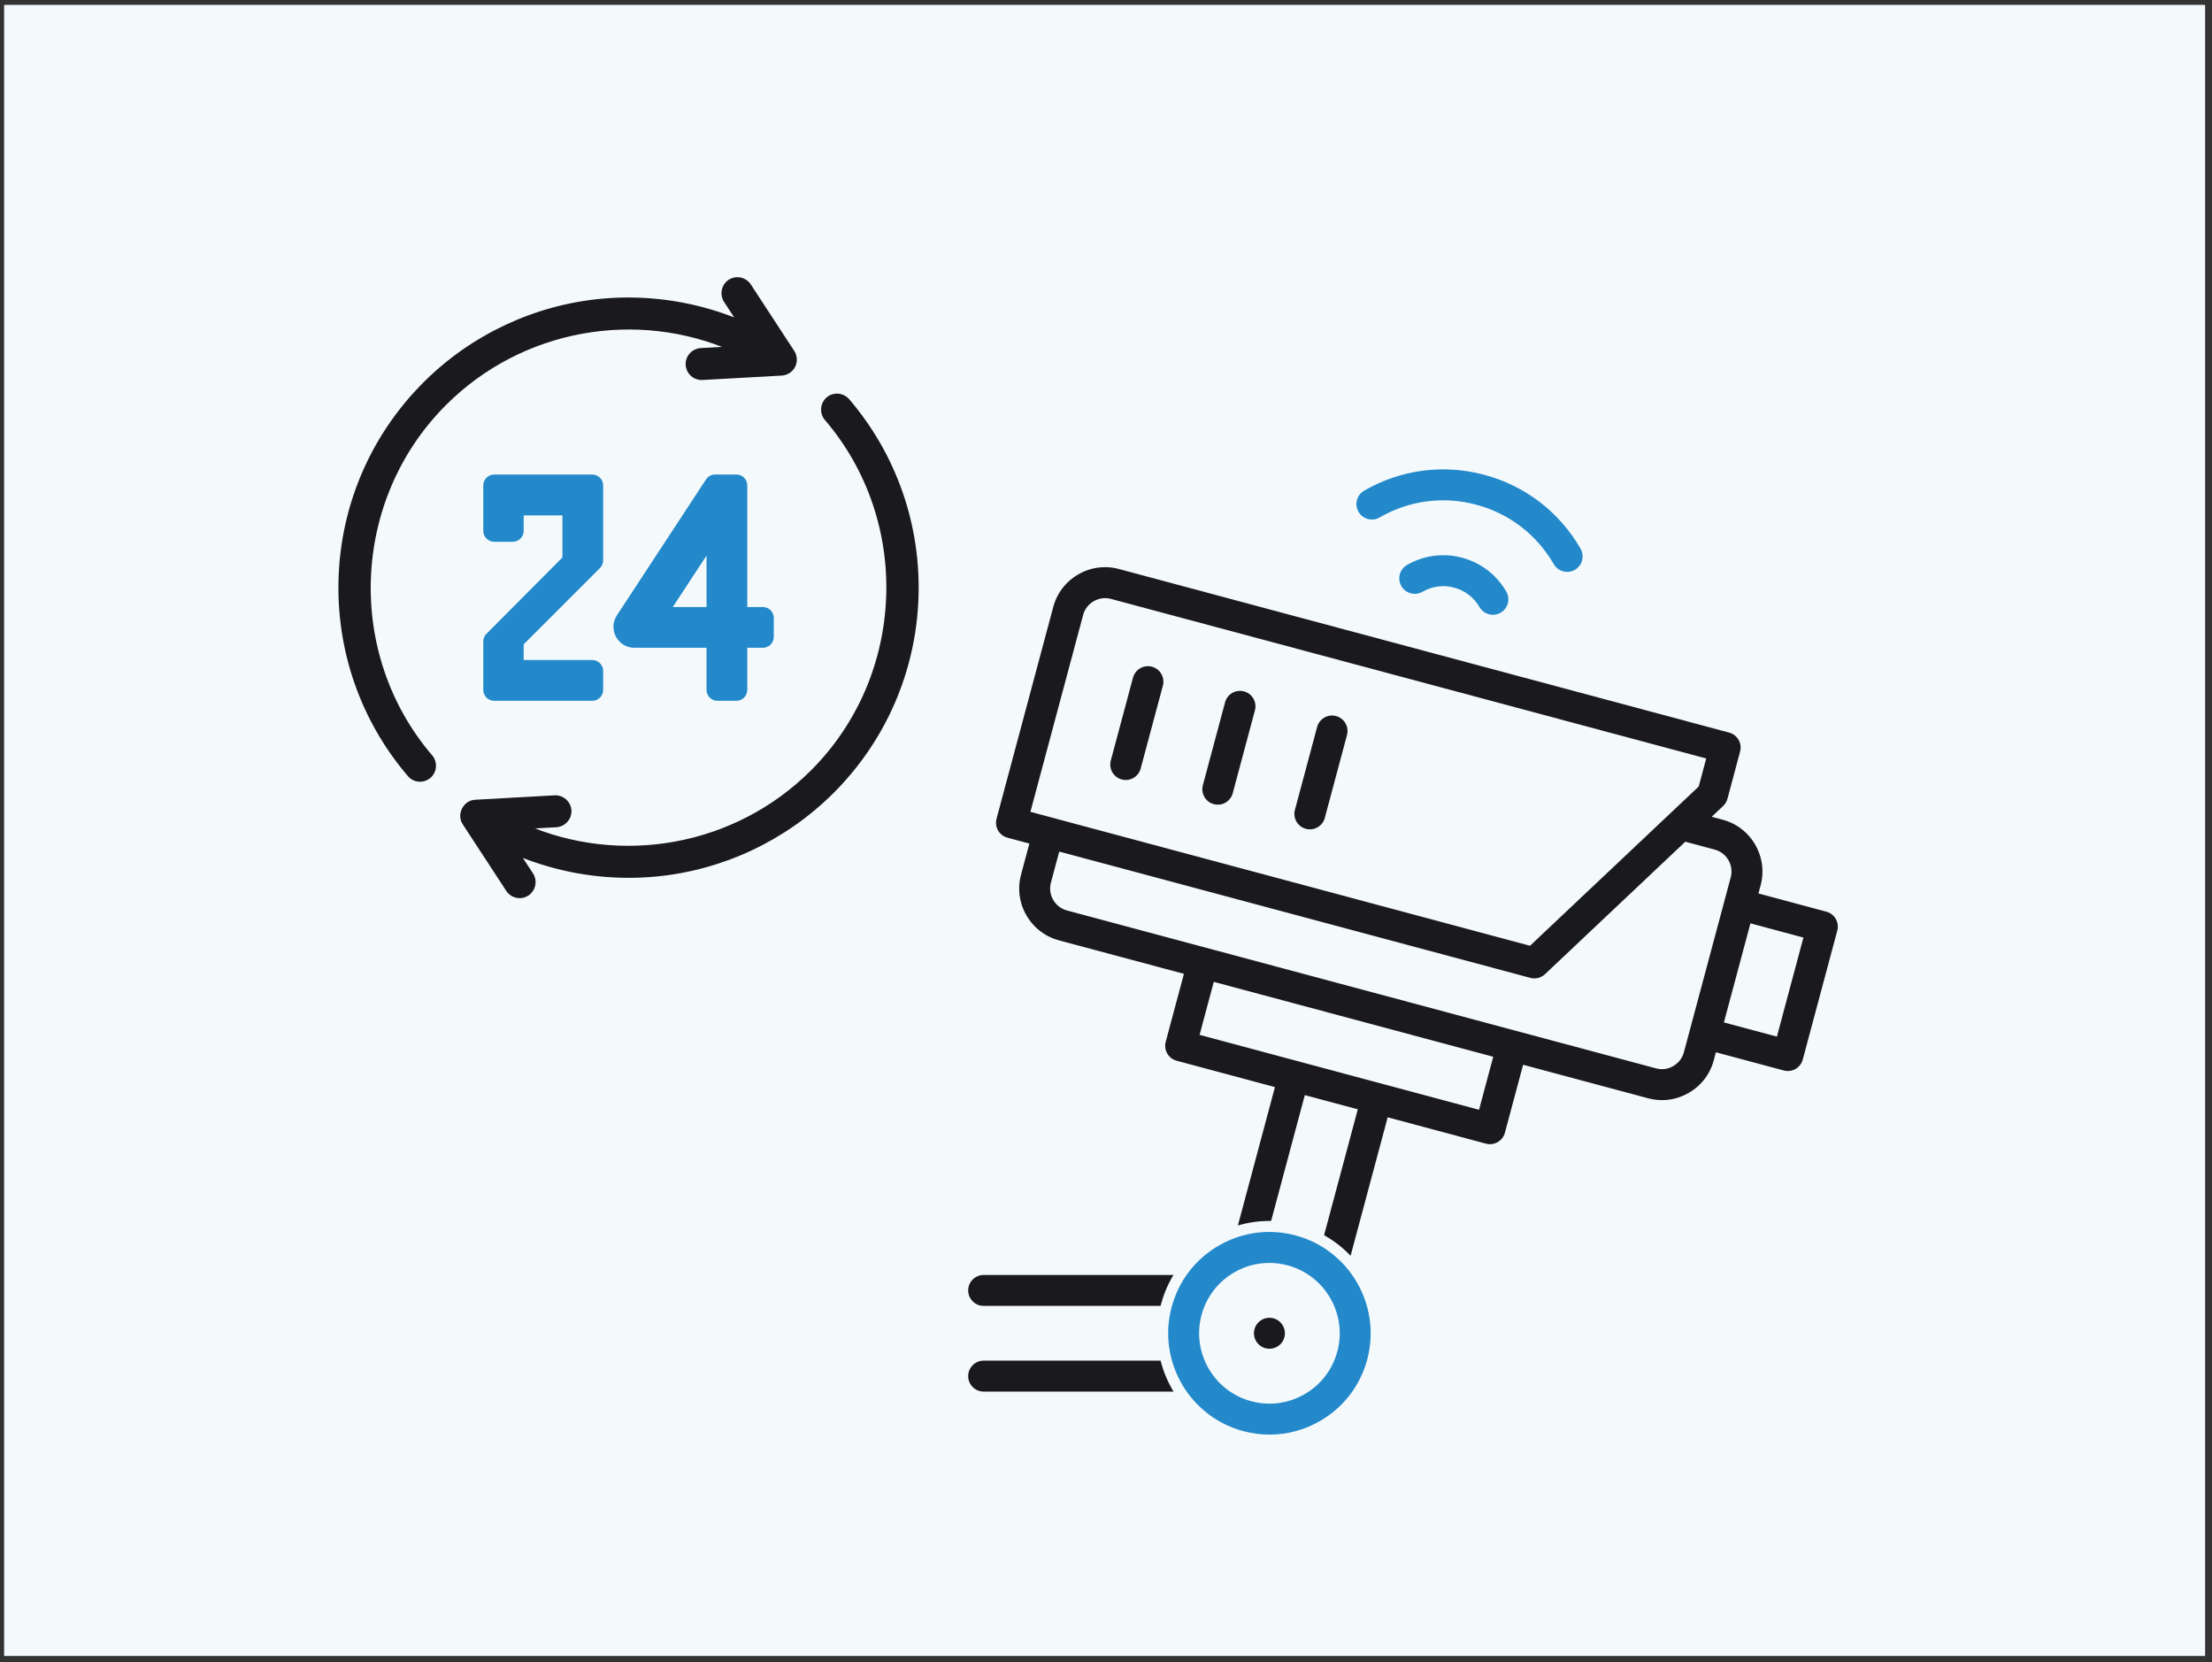
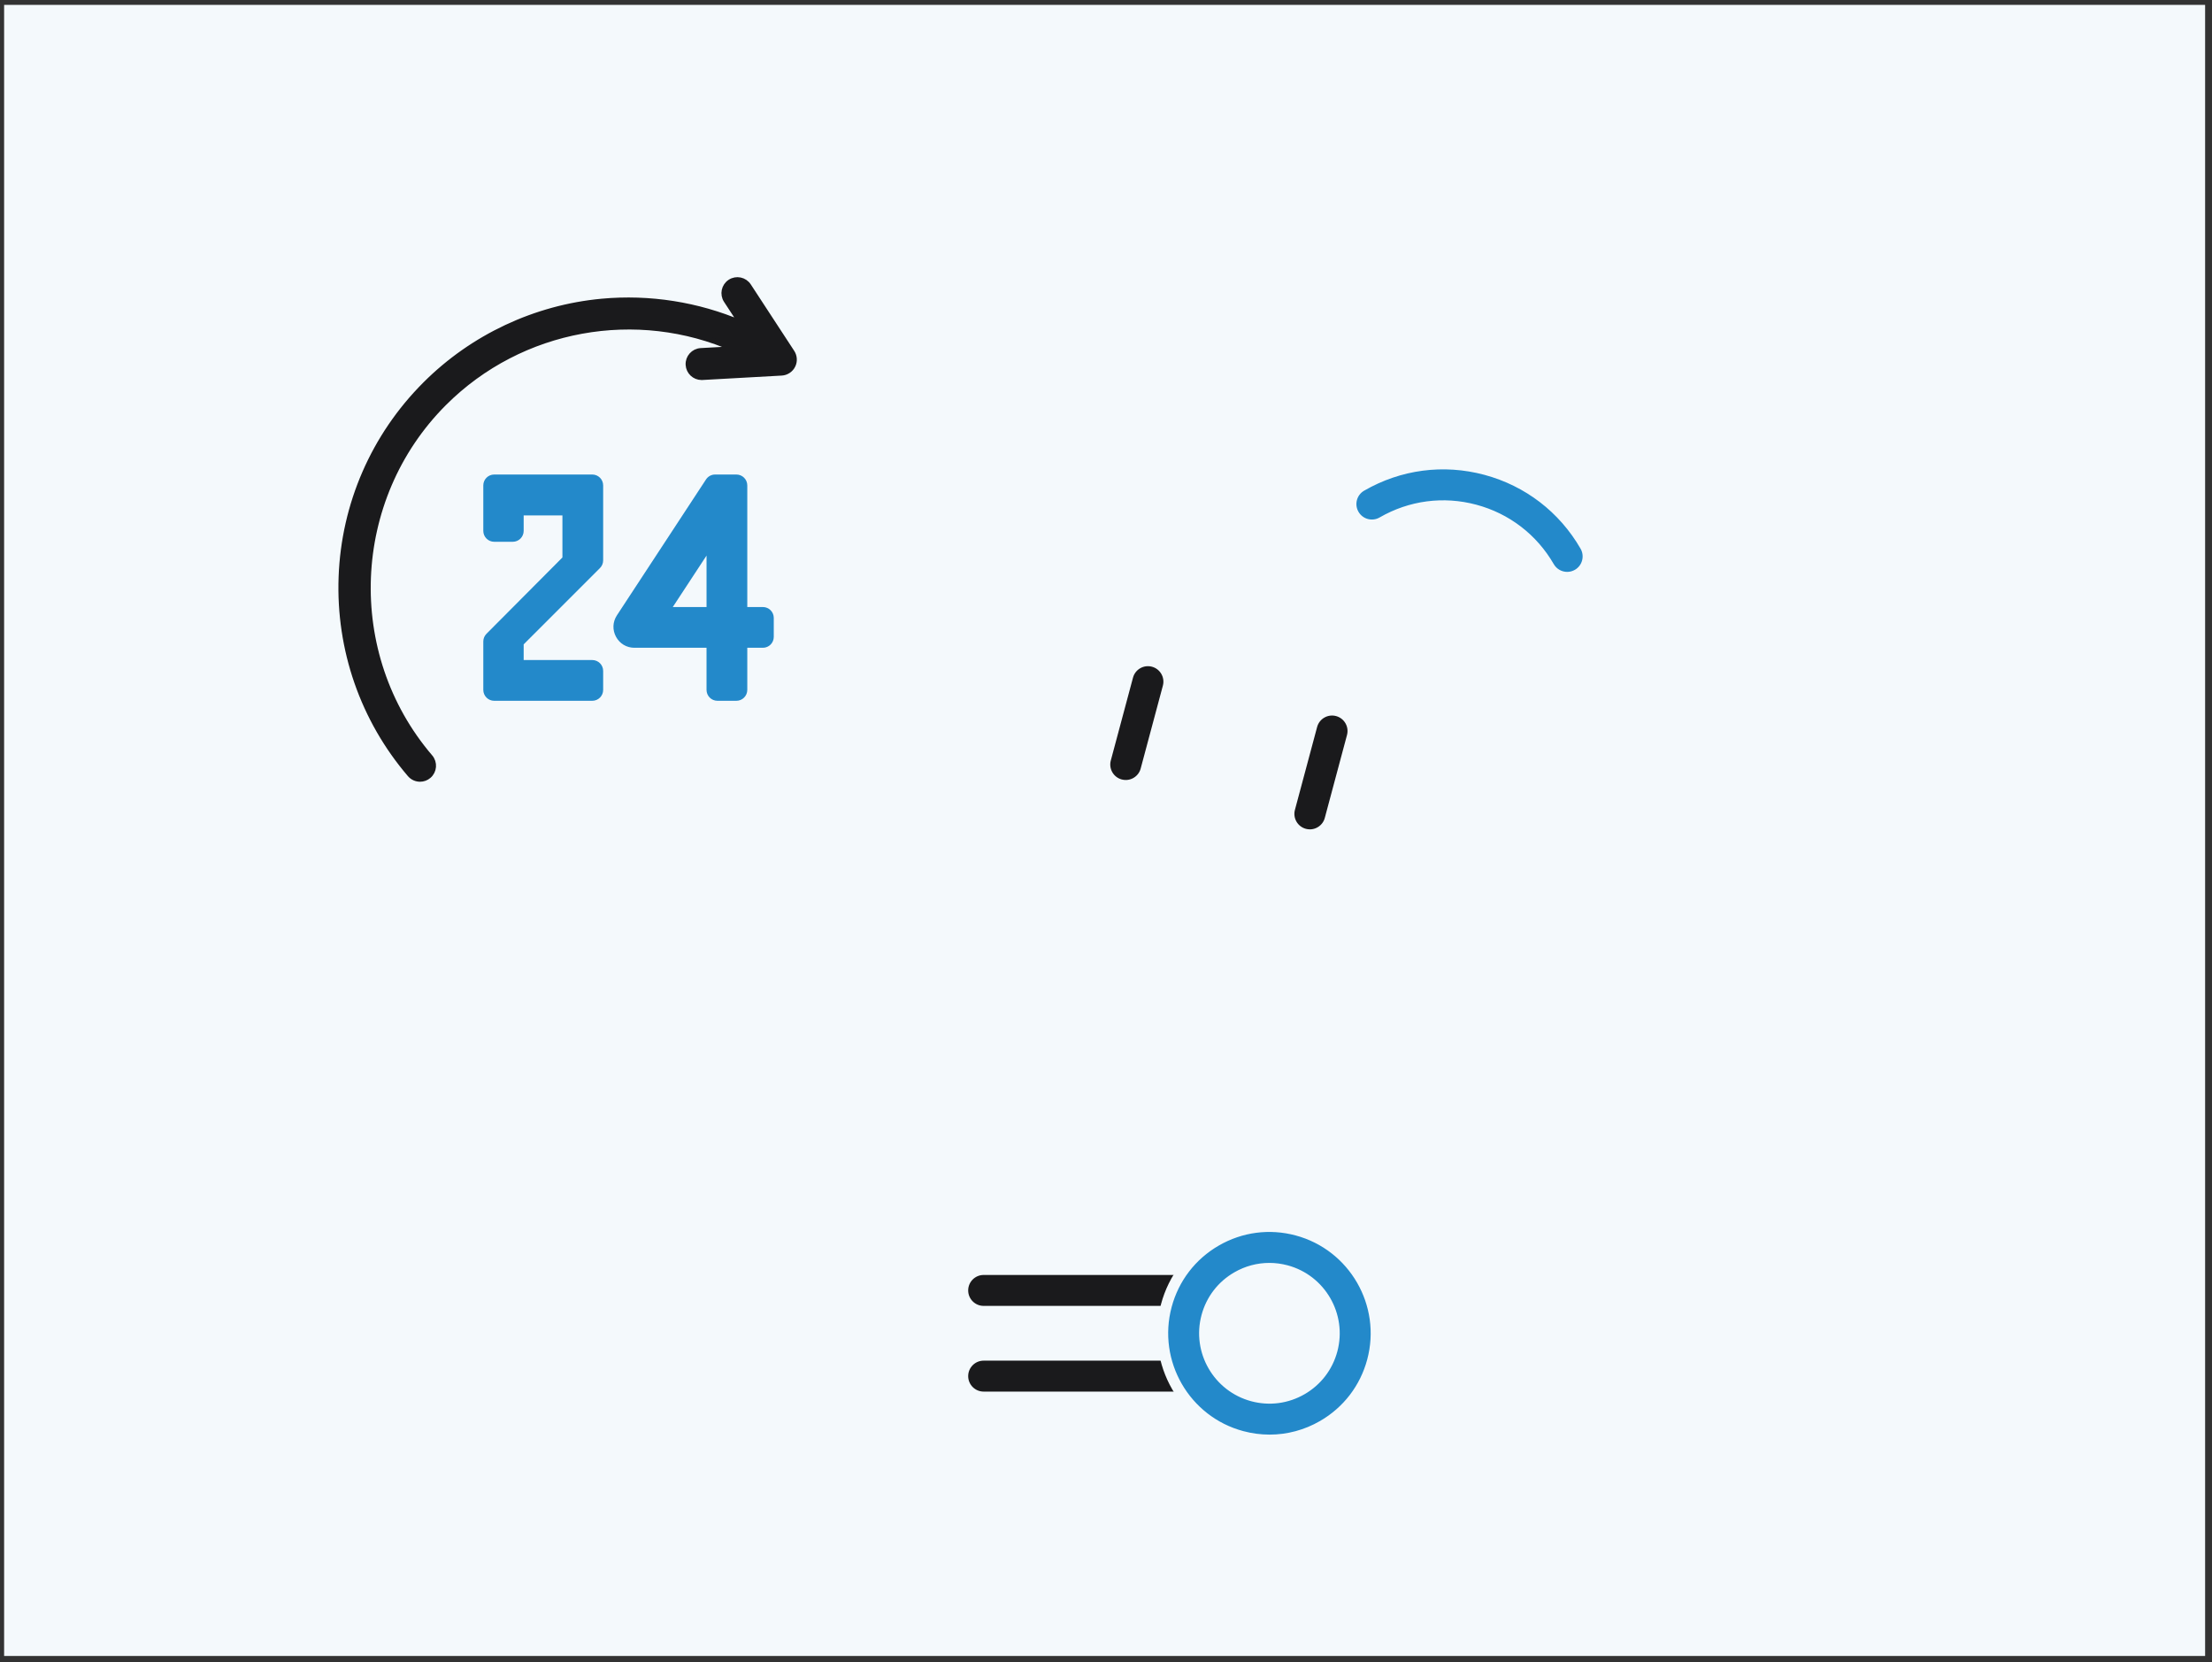
<svg xmlns="http://www.w3.org/2000/svg" width="201" height="151" viewBox="0 0 201 151" fill="none">
  <rect x="0" y="0" width="201" height="151" fill="#333333" stroke="none" />
  <rect x="0.374" y="0.443" width="200" height="150" fill="#F4F9FC" />
-   <path d="M166.087 82.341L160.398 80.816L160.466 80.565C161.232 77.704 159.529 74.754 156.669 73.987L156.535 73.951L156.921 73.587C157.178 73.344 157.362 73.035 157.454 72.695L158.602 68.406C158.875 67.39 158.272 66.346 157.255 66.073L101.802 51.211C100.42 50.841 98.974 51.033 97.729 51.751C96.485 52.47 95.596 53.627 95.226 55.009L90.07 74.254C89.798 75.27 90.401 76.314 91.418 76.587L92.924 76.99L92.296 79.334C91.529 82.194 93.233 85.145 96.092 85.911L106.968 88.826L105.443 94.516C105.171 95.533 105.774 96.577 106.79 96.85L115.24 99.114L111.599 112.705C111.327 113.721 111.93 114.766 112.946 115.038C113.111 115.083 113.277 115.104 113.44 115.104C114.282 115.104 115.052 114.542 115.28 113.691L118.92 100.101L122.768 101.132L119.155 114.619C118.883 115.635 119.486 116.68 120.503 116.952C120.668 116.996 120.834 117.017 120.997 117.017C121.838 117.017 122.608 116.456 122.836 115.605L126.449 102.118L134.898 104.383C135.06 104.426 135.226 104.448 135.391 104.448C135.723 104.448 136.052 104.361 136.344 104.192C136.781 103.94 137.101 103.523 137.231 103.035L138.756 97.345L149.631 100.26C150.091 100.383 150.558 100.444 151.022 100.444C151.953 100.444 152.873 100.199 153.703 99.72C154.947 99.001 155.837 97.844 156.207 96.462L156.274 96.211L161.963 97.736C162.125 97.779 162.291 97.801 162.456 97.801C162.787 97.801 163.116 97.714 163.409 97.545C163.846 97.293 164.165 96.876 164.296 96.388L167.434 84.674C167.707 83.658 167.103 82.614 166.087 82.341ZM98.906 55.995C99.013 55.596 99.272 55.261 99.635 55.051C99.998 54.842 100.418 54.785 100.815 54.892L154.429 69.261L153.913 71.187L138.891 85.366L94.244 73.4L98.906 55.995ZM134.044 100.209L109.617 93.662L110.648 89.812L135.075 96.359L134.044 100.209ZM151.798 96.42C151.435 96.63 151.015 96.686 150.617 96.579L97.079 82.231C96.249 82.008 95.754 81.151 95.977 80.32L96.604 77.977L138.933 89.322C139.096 89.365 139.261 89.386 139.426 89.386C139.906 89.386 140.376 89.205 140.734 88.867L153.28 77.024L155.683 77.668C156.513 77.891 157.008 78.748 156.785 79.579L152.527 95.476C152.419 95.875 152.161 96.21 151.798 96.42ZM161.109 93.562L157.261 92.531L159.412 84.497L163.261 85.529L161.109 93.562Z" fill="#1A1A1C" stroke="#F4F9FC" />
  <path d="M89.382 119.139H108.184C109.236 119.139 110.089 118.286 110.089 117.234C110.089 116.182 109.236 115.329 108.184 115.329H89.382C88.33 115.329 87.477 116.182 87.477 117.234C87.477 118.286 88.33 119.139 89.382 119.139Z" fill="#1A1A1C" stroke="#F4F9FC" />
  <path d="M108.186 123.114H89.382C88.33 123.114 87.477 123.967 87.477 125.02C87.477 126.072 88.33 126.925 89.382 126.925H108.186C109.238 126.925 110.091 126.072 110.091 125.02C110.091 123.967 109.238 123.114 108.186 123.114Z" fill="#1A1A1C" stroke="#F4F9FC" />
-   <path d="M115.351 119.221H115.35C114.297 119.221 113.445 120.074 113.445 121.126C113.445 122.179 114.299 123.032 115.351 123.032C116.403 123.032 117.256 122.179 117.256 121.126C117.256 120.074 116.403 119.221 115.351 119.221Z" fill="#1A1A1C" stroke="#F4F9FC" />
  <path d="M104.804 60.087C103.787 59.815 102.743 60.418 102.47 61.435L100.453 68.963C100.181 69.98 100.784 71.025 101.8 71.297C101.966 71.341 102.132 71.362 102.295 71.362C103.136 71.362 103.906 70.801 104.134 69.95L106.151 62.421C106.424 61.404 105.82 60.36 104.804 60.087Z" fill="#1A1A1C" stroke="#F4F9FC" />
-   <path d="M113.169 62.329C112.152 62.056 111.108 62.66 110.836 63.677L108.819 71.205C108.546 72.222 109.149 73.267 110.166 73.539C110.331 73.583 110.497 73.604 110.66 73.604C111.501 73.604 112.271 73.043 112.499 72.192L114.516 64.663C114.789 63.646 114.186 62.602 113.169 62.329Z" fill="#1A1A1C" stroke="#F4F9FC" />
  <path d="M121.535 64.571C120.518 64.299 119.474 64.902 119.201 65.919L117.184 73.447C116.912 74.464 117.515 75.508 118.531 75.781C118.697 75.825 118.862 75.846 119.026 75.846C119.867 75.846 120.637 75.285 120.865 74.434L122.882 66.905C123.154 65.888 122.551 64.844 121.535 64.571Z" fill="#1A1A1C" stroke="#F4F9FC" />
  <path d="M115.366 130.833C114.523 130.833 113.675 130.722 112.84 130.498C107.674 129.114 104.597 123.783 105.981 118.616C106.651 116.113 108.256 114.021 110.5 112.725C112.744 111.43 115.358 111.085 117.861 111.756C123.027 113.141 126.104 118.471 124.72 123.638C124.049 126.141 122.444 128.233 120.2 129.529C118.706 130.392 117.047 130.833 115.366 130.833ZM115.34 115.234C114.32 115.234 113.313 115.501 112.406 116.026C111.043 116.812 110.069 118.083 109.662 119.603C108.821 122.74 110.689 125.977 113.826 126.818C115.346 127.225 116.932 127.016 118.294 126.229C119.657 125.443 120.631 124.172 121.038 122.652C121.879 119.515 120.01 116.278 116.874 115.437C116.367 115.301 115.852 115.234 115.34 115.234Z" fill="#2389CA" stroke="#F4F9FC" />
  <path d="M142.407 52.455C141.748 52.455 141.108 52.113 140.755 51.502C139.275 48.937 136.884 47.102 134.024 46.336C131.164 45.569 128.177 45.963 125.613 47.443C124.701 47.97 123.536 47.658 123.01 46.746C122.484 45.835 122.796 44.67 123.707 44.144C127.153 42.154 131.167 41.625 135.011 42.655C138.854 43.685 142.066 46.151 144.056 49.597C144.581 50.509 144.269 51.674 143.358 52.2C143.058 52.373 142.73 52.455 142.407 52.455Z" fill="#2389CA" stroke="#F4F9FC" />
-   <path d="M135.657 56.353C134.998 56.353 134.358 56.011 134.005 55.4C133.565 54.639 132.855 54.094 132.006 53.866C131.158 53.639 130.271 53.755 129.509 54.195C128.598 54.721 127.433 54.409 126.907 53.498C126.38 52.587 126.692 51.421 127.604 50.895C129.246 49.947 131.16 49.694 132.993 50.186C134.825 50.677 136.357 51.852 137.305 53.495C137.831 54.407 137.519 55.572 136.607 56.098C136.307 56.271 135.98 56.353 135.657 56.353Z" fill="#2389CA" stroke="#F4F9FC" />
  <path d="M72.036 33.194C72.222 32.82 72.188 32.355 71.957 32.008L68.013 25.975C67.65 25.42 66.906 25.264 66.35 25.627C65.795 25.99 65.639 26.735 66.002 27.29L67.362 29.369C63.398 27.683 59.034 26.986 54.693 27.387C48.647 27.947 42.949 30.623 38.649 34.923C33.969 39.603 31.259 45.82 31.018 52.43C30.778 59.005 32.993 65.369 37.257 70.35C37.495 70.627 37.831 70.77 38.17 70.77C38.446 70.77 38.724 70.675 38.95 70.481C39.455 70.05 39.513 69.291 39.082 68.787C31.091 59.452 31.647 45.323 40.347 36.622C47.353 29.616 57.909 27.803 66.719 31.704L63.685 31.873C63.023 31.91 62.515 32.477 62.552 33.139C62.588 33.779 63.118 34.274 63.751 34.274C63.773 34.274 63.796 34.273 63.819 34.272L71.023 33.871C71.449 33.849 71.855 33.583 72.036 33.194Z" fill="#1A1A1C" stroke="#1A1A1C" stroke-width="0.5" />
-   <path d="M76.971 36.428C76.54 35.923 75.781 35.864 75.277 36.296C74.773 36.727 74.714 37.486 75.146 37.99C83.136 47.325 82.581 61.454 73.88 70.155C66.874 77.161 56.318 78.974 47.509 75.073L50.542 74.904C51.205 74.867 51.712 74.3 51.675 73.638C51.638 72.975 51.072 72.47 50.409 72.505L43.205 72.906C42.306 72.93 41.752 74.035 42.27 74.769L46.214 80.802C46.445 81.154 46.829 81.346 47.221 81.346C47.446 81.346 47.674 81.282 47.877 81.15C48.432 80.787 48.588 80.042 48.225 79.487L46.867 77.409C50.098 78.784 53.596 79.5 57.131 79.5C57.931 79.5 58.733 79.464 59.535 79.389C65.581 78.83 71.278 76.154 75.579 71.853C80.258 67.174 82.969 60.956 83.21 54.347C83.45 47.772 81.234 41.408 76.971 36.428Z" fill="#1A1A1C" stroke="#1A1A1C" stroke-width="0.5" />
  <path d="M69.322 55.148H67.904V44.099C67.904 43.554 67.46 43.11 66.915 43.11H64.981C64.647 43.11 64.337 43.277 64.154 43.557L56.058 55.902C55.668 56.497 55.637 57.225 55.975 57.851C56.313 58.477 56.939 58.85 57.65 58.85H64.201V62.677C64.201 63.222 64.645 63.666 65.191 63.666H66.915C67.46 63.666 67.904 63.222 67.904 62.677V58.85H69.322C69.868 58.85 70.311 58.407 70.311 57.861V56.137C70.311 55.592 69.868 55.148 69.322 55.148ZM64.202 50.473V55.148H61.135L64.202 50.473Z" fill="#2389CA" />
  <path d="M54.519 51.605C54.706 51.418 54.808 51.17 54.808 50.906V44.099C54.808 43.554 54.365 43.11 53.819 43.11H44.905C44.36 43.11 43.916 43.554 43.916 44.099V48.231C43.916 48.776 44.36 49.22 44.905 49.22H46.596C47.142 49.22 47.585 48.776 47.585 48.231V46.825H51.106V50.646L44.204 57.58C44.018 57.767 43.916 58.014 43.916 58.278V62.677C43.916 63.222 44.359 63.666 44.905 63.666H53.819C54.365 63.666 54.808 63.222 54.808 62.677V60.953C54.808 60.407 54.365 59.964 53.819 59.964H47.585V58.538L54.519 51.605Z" fill="#2389CA" />
</svg>